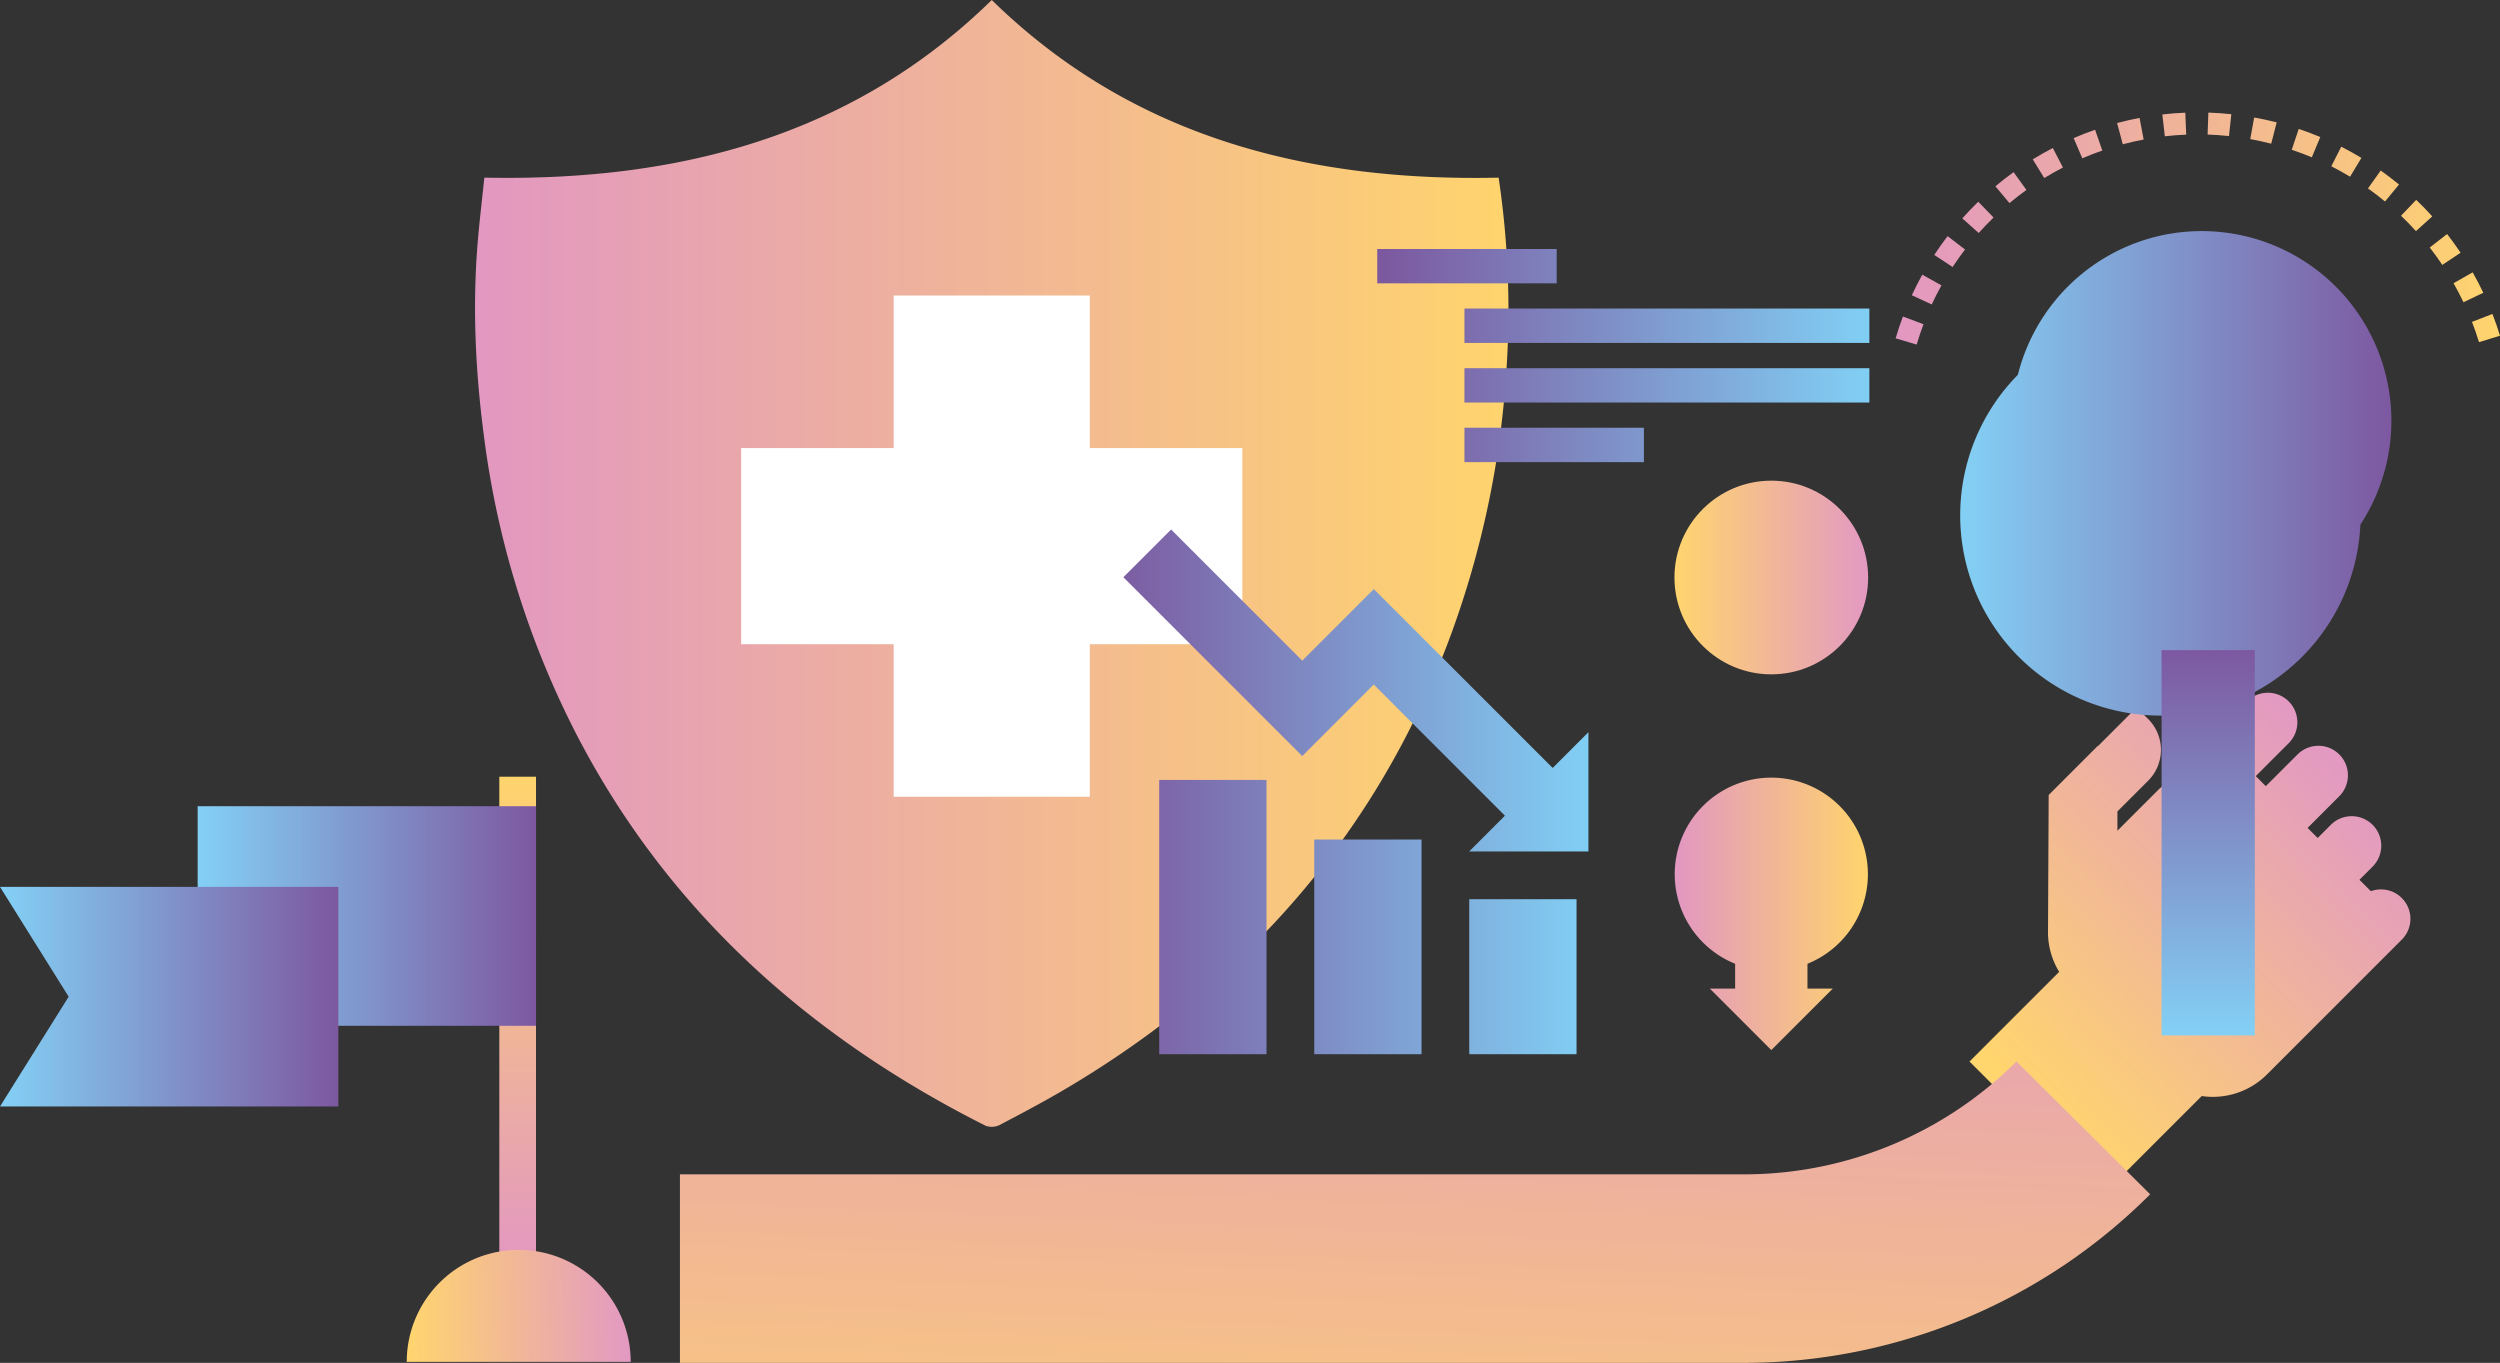
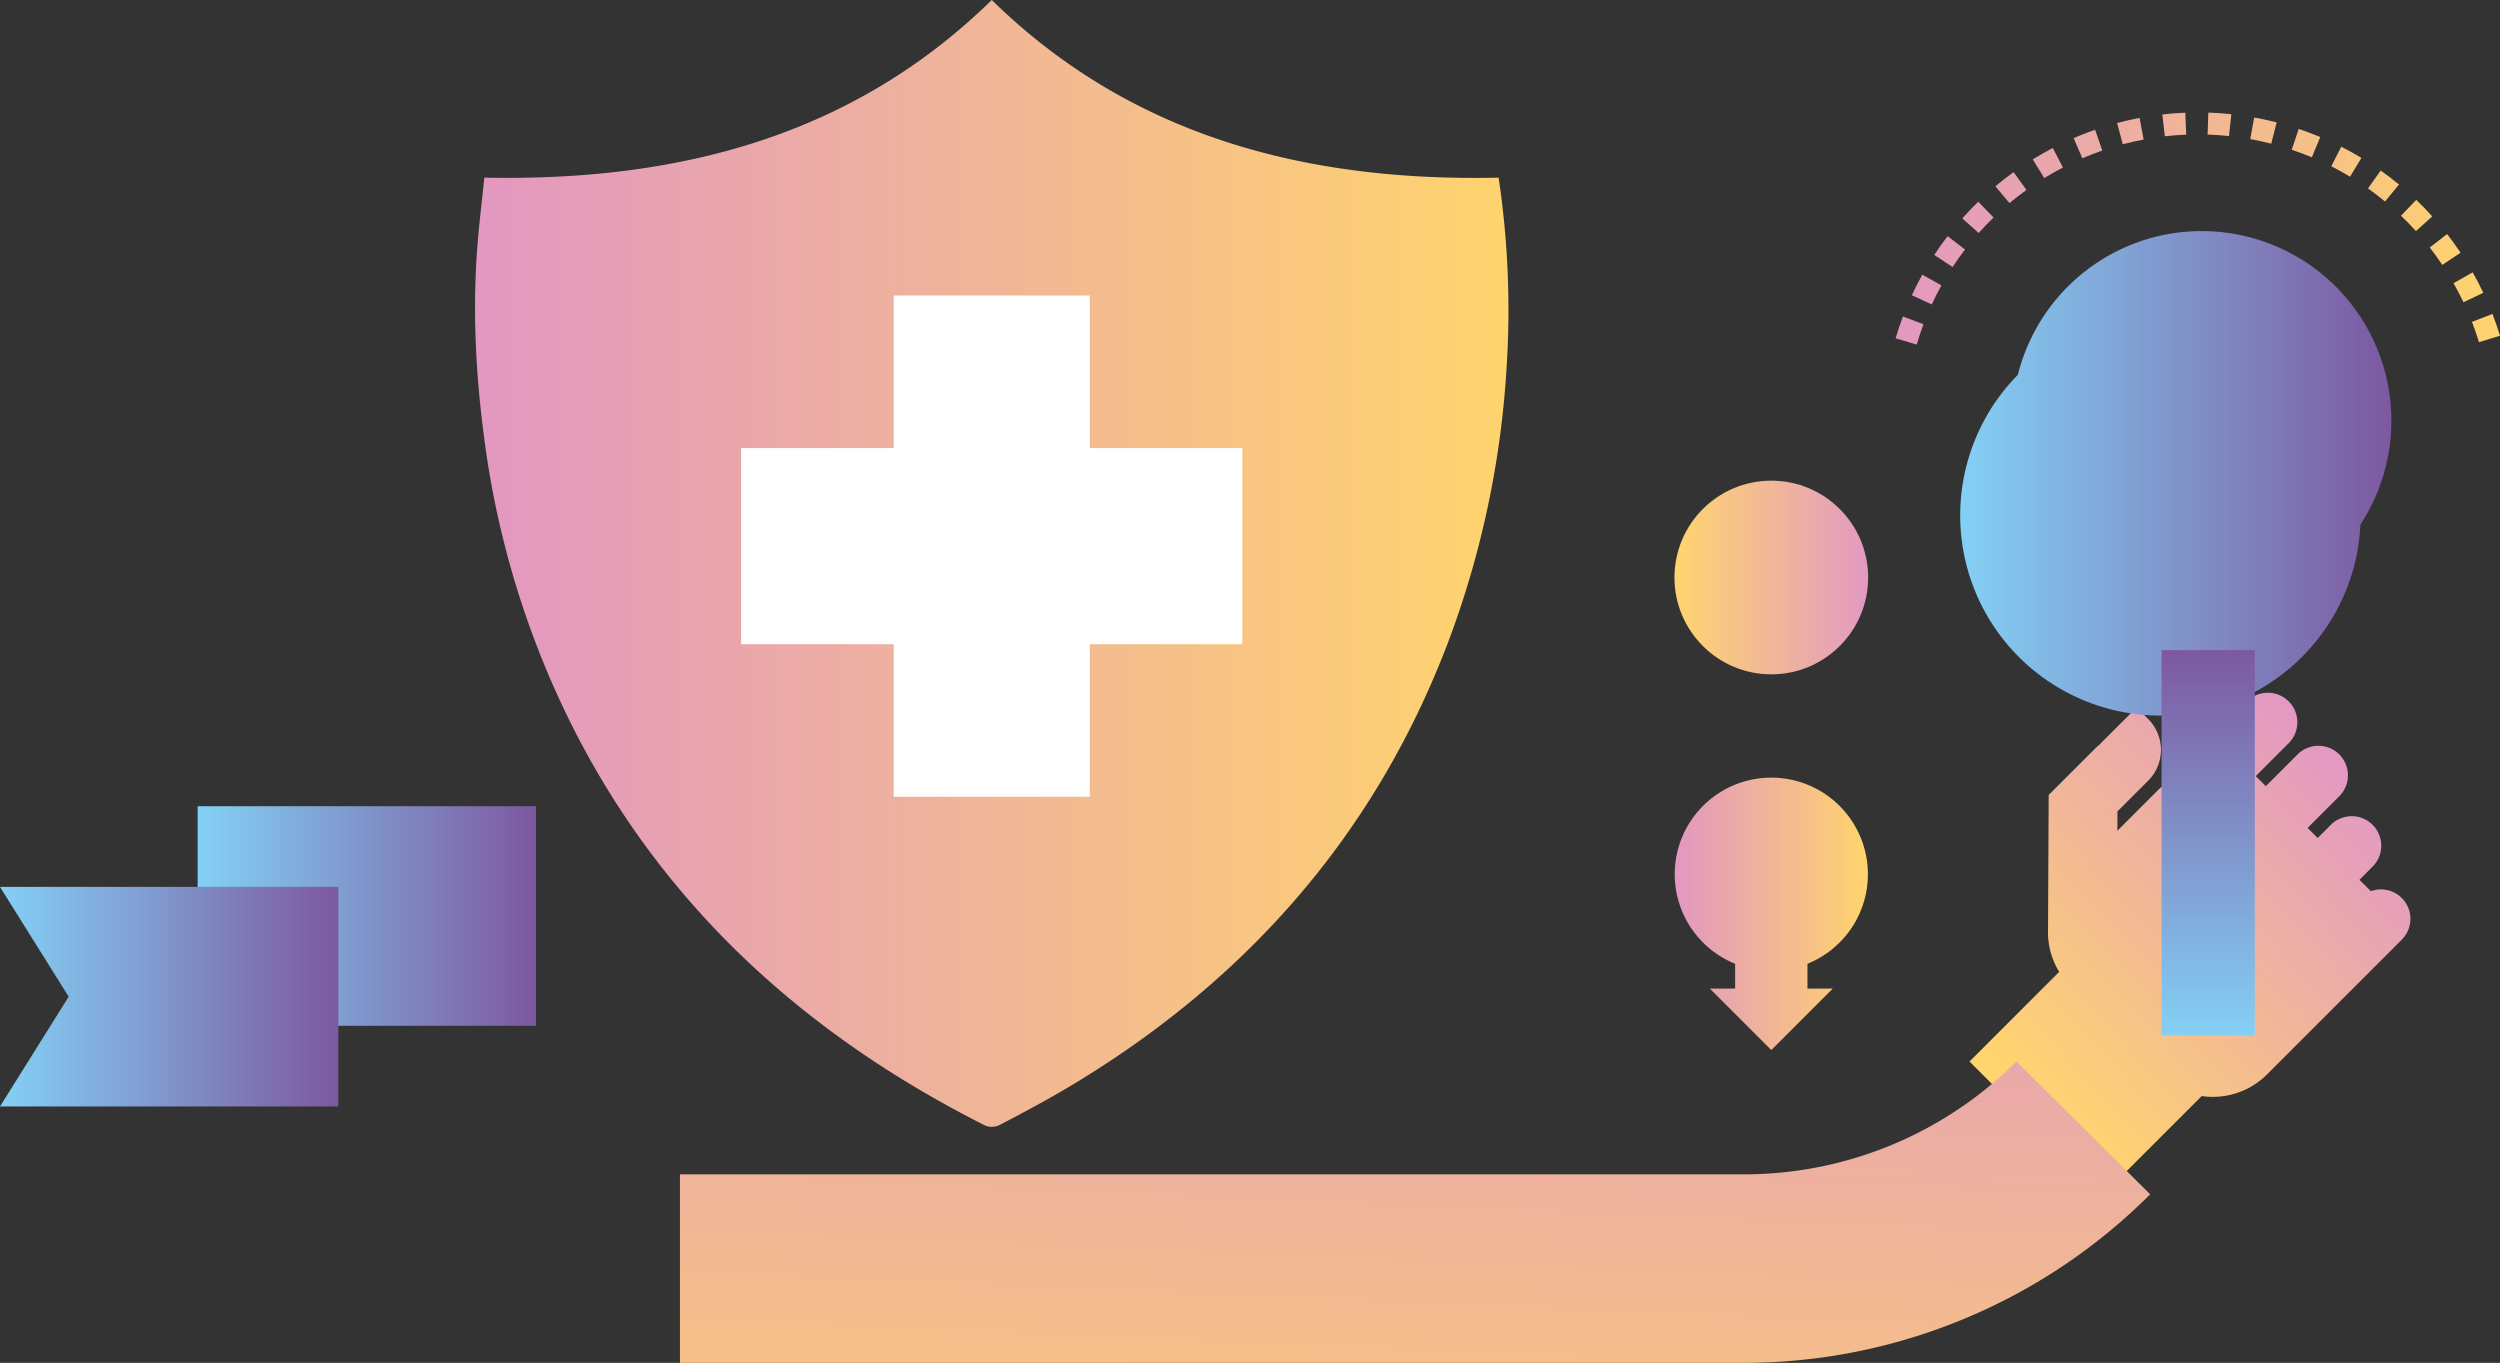
<svg xmlns="http://www.w3.org/2000/svg" xmlns:xlink="http://www.w3.org/1999/xlink" id="Layer_2" width="904" height="492.809" viewBox="0 0 904 492.809">
  <rect x="0" y="0" width="904" height="492.809" fill="#333333" stroke="none" />
  <defs>
    <linearGradient id="linear-gradient" y1="0.5" x2="1" y2="0.5" gradientUnits="objectBoundingBox">
      <stop offset="0" stop-color="#e297c1" />
      <stop offset="1" stop-color="#ffd46d" />
    </linearGradient>
    <linearGradient id="linear-gradient-2" y1="0.5" x2="1" y2="0.5" gradientUnits="objectBoundingBox">
      <stop offset="0" stop-color="#7c579e" />
      <stop offset="1" stop-color="#81cff4" />
    </linearGradient>
    <linearGradient id="linear-gradient-3" x1="0.187" y1="0.864" x2="0.852" y2="0.15" gradientUnits="objectBoundingBox">
      <stop offset="0" stop-color="#ffd56e" />
      <stop offset="1" stop-color="#e399c2" />
    </linearGradient>
    <linearGradient id="linear-gradient-4" x1="0.747" y1="-0.795" x2="0.189" y2="1.923" xlink:href="#linear-gradient" />
    <linearGradient id="linear-gradient-5" y1="0.5" x2="1.09" y2="0.5" gradientUnits="objectBoundingBox">
      <stop offset="0" stop-color="#83d0f5" />
      <stop offset="1" stop-color="#7d58a0" />
    </linearGradient>
    <linearGradient id="linear-gradient-6" x1="0" y1="0.5" x2="1" y2="0.5" xlink:href="#linear-gradient-5" />
    <linearGradient id="linear-gradient-7" x1="0.5" x2="0.5" y2="1" gradientUnits="objectBoundingBox">
      <stop offset="0" stop-color="#7d58a0" />
      <stop offset="1" stop-color="#83d0f5" />
    </linearGradient>
    <linearGradient id="linear-gradient-8" x1="0" y1="0.5" x2="1" y2="0.5" xlink:href="#linear-gradient" />
    <linearGradient id="linear-gradient-9" x1="0" y1="0.5" x2="1" y2="0.5" xlink:href="#linear-gradient-3" />
    <linearGradient id="linear-gradient-11" x1="0" x2="1" xlink:href="#linear-gradient-2" />
    <linearGradient id="linear-gradient-12" x1="0" y1="0.5" x2="1" y2="0.5" xlink:href="#linear-gradient" />
    <linearGradient id="linear-gradient-13" x1="-31.796" y1="1" x2="-31.796" y2="0" xlink:href="#linear-gradient" />
    <linearGradient id="linear-gradient-14" x1="1" y1="0" x2="0" y2="0" xlink:href="#linear-gradient-5" />
    <linearGradient id="linear-gradient-15" x1="0" y1="0" x2="1" y2="0" xlink:href="#linear-gradient-5" />
    <linearGradient id="linear-gradient-16" x1="0" y1="0.765" x2="1" y2="0.755" xlink:href="#linear-gradient-3" />
  </defs>
  <g id="Layer_1-2">
    <path id="Path_861" data-name="Path 861" d="M175.134,64.232C245.749,65.682,308.634,48.969,358.624,0,408.73,49.062,471.766,65.752,541.906,64.243a324.025,324.025,0,0,1,2.82,69.489,338.385,338.385,0,0,1-21.345,99.179Q484.435,334.691,386.329,393.131c-8.125,4.852-16.551,9.3-24.966,13.719a6.462,6.462,0,0,1-4.956.221c-65.427-32.905-115.847-79.3-148.113-141.822A325.236,325.236,0,0,1,175.006,157.8c-3.041-23.039-4.178-46.125-2.345-69.28.627-7.858,1.59-15.681,2.472-24.281Z" fill="url(#linear-gradient)" style="mix-blend-mode: multiply;isolation: isolate" />
    <path id="Path_862" data-name="Path 862" d="M268,232.935h55.155V288.1h70.917V232.935h55.155V162.018H394.071V106.863H323.154v55.155H268v70.917Z" fill="#fff" />
-     <path id="Path_863" data-name="Path 863" d="M562.9,90.033H498.009v12.431H562.9Zm-33.358,33.973H675.963V111.575H529.544Zm0,21.554H675.963V133.129H529.544Zm0,21.542h64.893V154.671H529.544Z" fill="url(#linear-gradient-2)" style="mix-blend-mode: multiply;isolation: isolate" />
    <path id="Path_864" data-name="Path 864" d="M744.582,351.4a27.723,27.723,0,0,1-4.027-13.673l.244-50.257,17.747-17.747a.692.692,0,0,1,.07.081l13.963-13.963c.162.151.337.279.487.441L776.779,260a15.765,15.765,0,0,1,0,22.3L765.66,293.418v6.964l14.857-14.857c.29-.29.6-.534.894-.812l31-31a10.678,10.678,0,1,1,15.1,15.1l-11.827,11.827,3.633,3.633L830.89,272.7A10.682,10.682,0,0,1,846,287.8L834.43,299.372l3.645,3.645,4.689-4.689a10.682,10.682,0,1,1,15.1,15.112l-4.689,4.689,4.132,4.132A10.637,10.637,0,0,1,868.461,339.8l-16.853,16.853L832.84,375.419l-13.1,13.1a27.681,27.681,0,0,1-23.6,7.811L760.4,432.071l-48.226-48.226,32.406-32.406Z" fill="url(#linear-gradient-3)" style="mix-blend-mode: multiply;isolation: isolate" />
    <path id="Path_865" data-name="Path 865" d="M631.022,492.809H245.865V424.643H631.034a139.234,139.234,0,0,0,98.112-40.821l48.354,48.04a207.845,207.845,0,0,1-146.465,60.947Z" fill="url(#linear-gradient-4)" style="mix-blend-mode: multiply;isolation: isolate" />
    <path id="Path_866" data-name="Path 866" d="M764.476,119.572c3.853,10.992,19.406.754,9.216-6.79a7.191,7.191,0,1,1,11.34-4.445c-2.356,12.466,16.017,9.4,11.375-1.277a7.193,7.193,0,1,1,12.048,1.822c-8.043,9.355,9.088,16.841,10.492,4.585a7.191,7.191,0,1,1,9.518,7.6c-11,3.853-.754,19.406,6.79,9.216a7.191,7.191,0,1,1,4.445,11.34c-12.106-2.287-10.005,16.284,1.277,11.375a7.193,7.193,0,1,1-1.822,12.048C829.8,157,822.3,174.135,834.569,175.54a7.191,7.191,0,1,1-7.6,9.517c-3.691-10.527-19.789-1.033-9.216,6.79a7.191,7.191,0,1,1-11.34,4.445c2.24-11.885-16.4-10.3-11.375,1.277a7.191,7.191,0,1,1-12.048-1.811c8.043-9.355-9.088-16.841-10.492-4.585a7.191,7.191,0,1,1-9.518-7.6c10.527-3.691,1.045-19.789-6.79-9.216a7.191,7.191,0,1,1-4.445-11.34c12.454,2.345,9.413-16.017-1.277-11.375a7.191,7.191,0,1,1,1.811-12.048c9.355,8.043,16.841-9.088,4.585-10.492a7.191,7.191,0,1,1,7.6-9.518h0Zm22.784,21.774a7.515,7.515,0,0,1-4.863-12.4,6.877,6.877,0,0,1,5.56-2.182,7.515,7.515,0,0,1,4.863,12.4,6.841,6.841,0,0,1-5.56,2.182Zm19.813-1.683a5.242,5.242,0,0,1-3.389-8.647,4.784,4.784,0,0,1,3.877-1.52,5.242,5.242,0,0,1,3.389,8.647,4.784,4.784,0,0,1-3.877,1.52Zm11.653,14.671a5.242,5.242,0,0,1-3.389-8.647,4.784,4.784,0,0,1,3.877-1.52,5.242,5.242,0,0,1,3.389,8.647,4.784,4.784,0,0,1-3.877,1.52Zm-22.343,2.287a5.242,5.242,0,0,1-3.389-8.647,4.784,4.784,0,0,1,3.877-1.52,5.242,5.242,0,0,1,3.389,8.647,4.784,4.784,0,0,1-3.877,1.52Zm-8.009,22.529a5.242,5.242,0,0,1-3.389-8.647,4.784,4.784,0,0,1,3.877-1.52,5.242,5.242,0,0,1,3.389,8.647,4.784,4.784,0,0,1-3.877,1.52Zm19.151-5.536a7.515,7.515,0,0,1-4.863-12.4,6.877,6.877,0,0,1,5.56-2.182,7.515,7.515,0,0,1,4.863,12.4,6.84,6.84,0,0,1-5.56,2.182h0Zm-31.686-9.877a7.515,7.515,0,0,1-4.863-12.4,6.877,6.877,0,0,1,5.56-2.182,7.515,7.515,0,0,1,4.863,12.4,6.841,6.841,0,0,1-5.56,2.182Z" fill-rule="evenodd" fill="url(#linear-gradient-5)" />
    <path id="Path_867" data-name="Path 867" d="M708.81,186.369a72.393,72.393,0,1,0,0-.012Zm23.5-9.216a68.57,68.57,0,1,0,38.824-88.861A68.654,68.654,0,0,0,732.314,177.153Z" fill="url(#linear-gradient-6)" />
    <rect id="Rectangle_559" data-name="Rectangle 559" width="33.706" height="139.315" transform="translate(781.631 235.105)" fill="url(#linear-gradient-7)" style="mix-blend-mode: multiply;isolation: isolate" />
    <path id="Path_868" data-name="Path 868" d="M675.429,316.109A34.925,34.925,0,1,0,627.424,348.5v8.984h-9.146L640.5,379.713l22.227-22.227h-9.146V348.5A34.921,34.921,0,0,0,675.429,316.109Z" fill="url(#linear-gradient-8)" style="mix-blend-mode: multiply;isolation: isolate" />
    <circle id="Ellipse_103" data-name="Ellipse 103" cx="35.017" cy="35.017" r="35.017" transform="translate(605.487 173.81)" fill="url(#linear-gradient-9)" style="mix-blend-mode: multiply;isolation: isolate" />
-     <circle id="Ellipse_104" data-name="Ellipse 104" cx="35.017" cy="35.017" r="35.017" transform="translate(605.487 228.536)" fill="url(#linear-gradient-9)" style="mix-blend-mode: multiply;isolation: isolate" />
-     <path id="Path_869" data-name="Path 869" d="M423.471,191.464,470.9,238.889l25.871-25.871,64.673,64.673,12.93-12.93V307.88H531.251l12.93-12.93-47.425-47.425L470.884,273.4l-64.673-64.673,17.248-17.248Zm34.5,189.723V282.02h-38.8v99.168Zm112.109,0V325.139h-38.8v56.049Zm-56.049,0V303.573h-38.8v77.614Z" fill="url(#linear-gradient-11)" style="mix-blend-mode: multiply;isolation: isolate" />
    <path id="Path_870" data-name="Path 870" d="M685.446,122.346c.789-2.67,1.683-5.327,2.658-7.9l7.428,2.8c-.905,2.391-1.729,4.863-2.461,7.347l-7.614-2.252Zm5.873-15.588c1.161-2.507,2.426-5,3.772-7.428l6.941,3.853c-1.254,2.252-2.437,4.573-3.517,6.906l-7.208-3.331Zm8.1-14.566c1.521-2.31,3.145-4.6,4.828-6.8l6.3,4.828c-1.567,2.054-3.087,4.178-4.492,6.326L699.42,92.18ZM709.565,78.96c1.834-2.054,3.784-4.086,5.768-6.012l5.536,5.7c-1.857,1.8-3.656,3.679-5.374,5.606Zm11.966-11.6c2.112-1.776,4.329-3.494,6.581-5.119l4.643,6.442c-2.1,1.509-4.155,3.111-6.128,4.759l-5.107-6.094Zm13.51-9.738c2.356-1.451,4.805-2.832,7.254-4.109l3.656,7.057c-2.286,1.184-4.55,2.472-6.743,3.819Zm14.775-7.684c2.542-1.091,5.153-2.1,7.765-3.018l2.612,7.51c-2.437.847-4.863,1.787-7.231,2.809l-3.134-7.3Zm15.727-5.455c2.681-.72,5.42-1.335,8.125-1.845l1.474,7.811c-2.519.476-5.049,1.056-7.544,1.718L765.544,44.5Zm16.354-3.1c2.739-.313,5.536-.534,8.31-.638l.325,7.939c-2.577.1-5.177.3-7.73.592Zm16.644-.673c2.762.093,5.56.29,8.31.58L806,49.2c-2.565-.279-5.165-.453-7.73-.546ZM815.1,42.481q2.019.366,4.039.8,2.072.453,4.109.975l-1.973,7.7c-1.265-.325-2.53-.627-3.819-.905-1.254-.267-2.507-.522-3.761-.754l1.416-7.811Zm13.6,11.665,2.519-7.533c2.623.882,5.246,1.869,7.8,2.936l-3.064,7.335c-2.379-1-4.817-1.915-7.254-2.728Zm14.3,5.977,3.6-7.08c2.472,1.254,4.921,2.623,7.289,4.051l-4.109,6.8c-2.194-1.323-4.48-2.588-6.778-3.761Zm13.266,8.009,4.6-6.477c2.252,1.6,4.48,3.308,6.616,5.072l-5.06,6.128c-1.985-1.637-4.051-3.227-6.152-4.712ZM868.217,78l5.49-5.734c2,1.915,3.958,3.923,5.8,5.977l-5.9,5.327c-1.729-1.915-3.54-3.784-5.4-5.56ZM878.6,89.5l6.268-4.875c1.706,2.194,3.343,4.469,4.875,6.755l-6.6,4.411c-1.428-2.136-2.948-4.248-4.538-6.291Zm8.612,12.9,6.906-3.923c1.358,2.4,2.658,4.886,3.842,7.393l-7.173,3.412c-1.114-2.333-2.31-4.643-3.587-6.883Zm6.651,14,7.405-2.878c1,2.588,1.927,5.235,2.728,7.869l-7.591,2.333C895.655,121.255,894.8,118.795,893.867,116.392Z" fill="url(#linear-gradient-12)" />
    <g id="Group_1064" data-name="Group 1064" style="mix-blend-mode: multiply;isolation: isolate">
-       <rect id="Rectangle_560" data-name="Rectangle 560" width="13.266" height="178.383" transform="translate(180.554 280.859)" fill="url(#linear-gradient-13)" />
-     </g>
+       </g>
    <rect id="Rectangle_561" data-name="Rectangle 561" width="122.346" height="79.401" transform="translate(193.82 370.927) rotate(180)" fill="url(#linear-gradient-14)" style="mix-blend-mode: multiply;isolation: isolate" />
    <path id="Path_871" data-name="Path 871" d="M0,400.106H122.346V320.7H0l24.827,39.707Z" fill="url(#linear-gradient-15)" style="mix-blend-mode: multiply;isolation: isolate" />
-     <path id="Path_872" data-name="Path 872" d="M187.564,451.954a40.495,40.495,0,0,1,40.5,40.5H147.08a40.495,40.495,0,0,1,40.5-40.5Z" fill-rule="evenodd" fill="url(#linear-gradient-16)" />
  </g>
</svg>